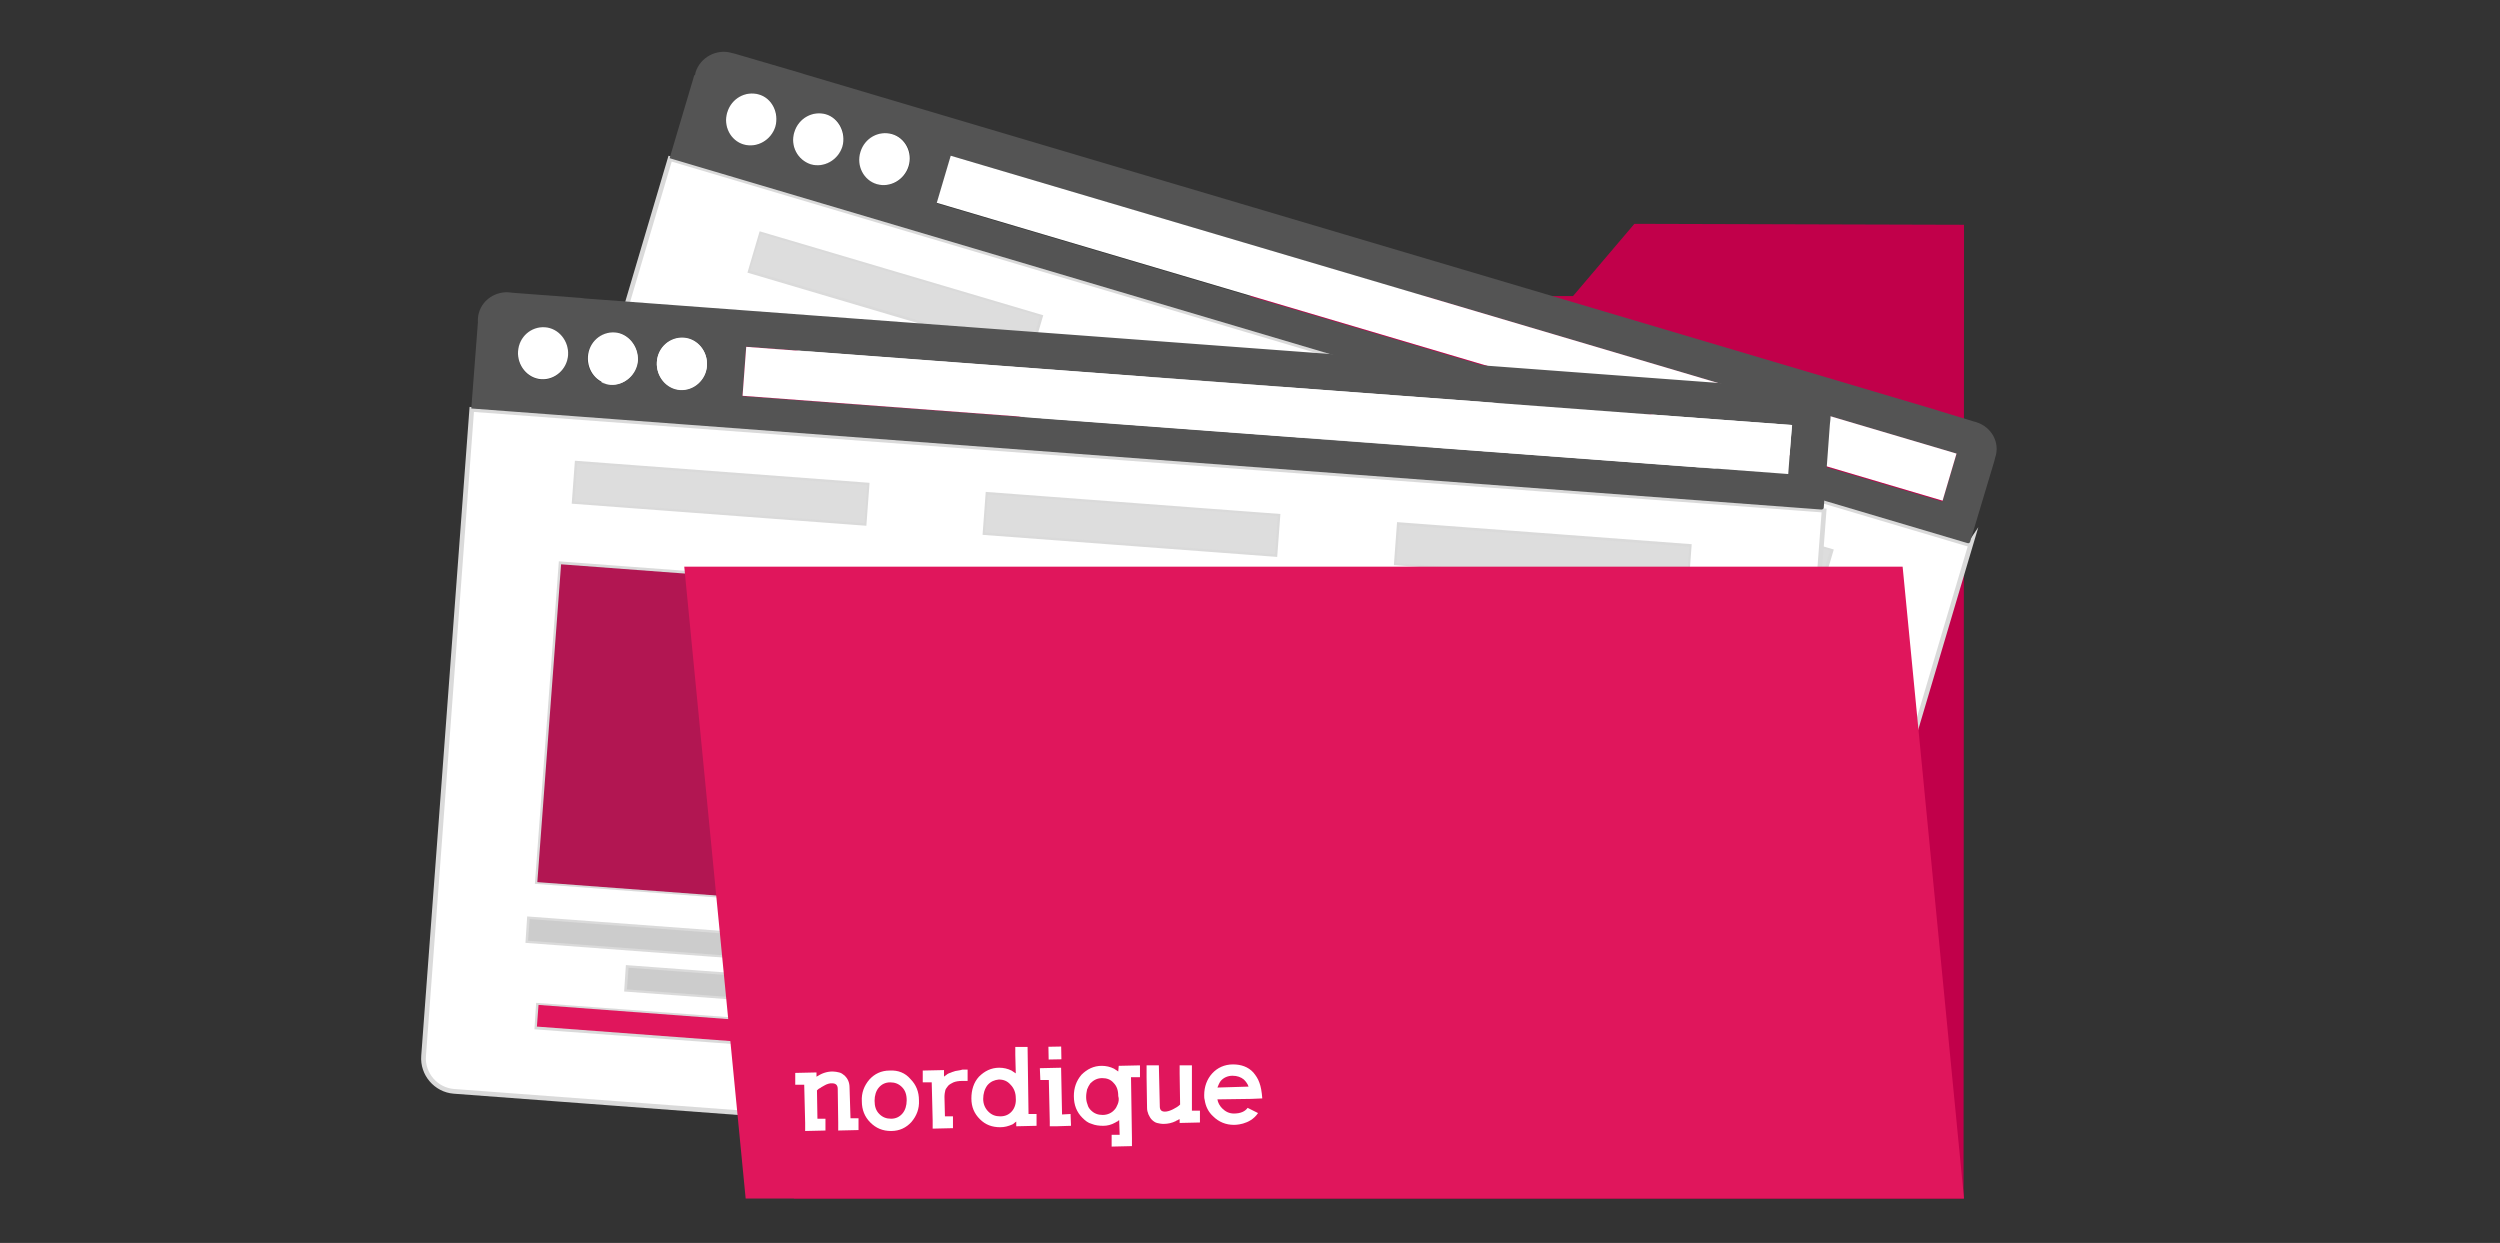
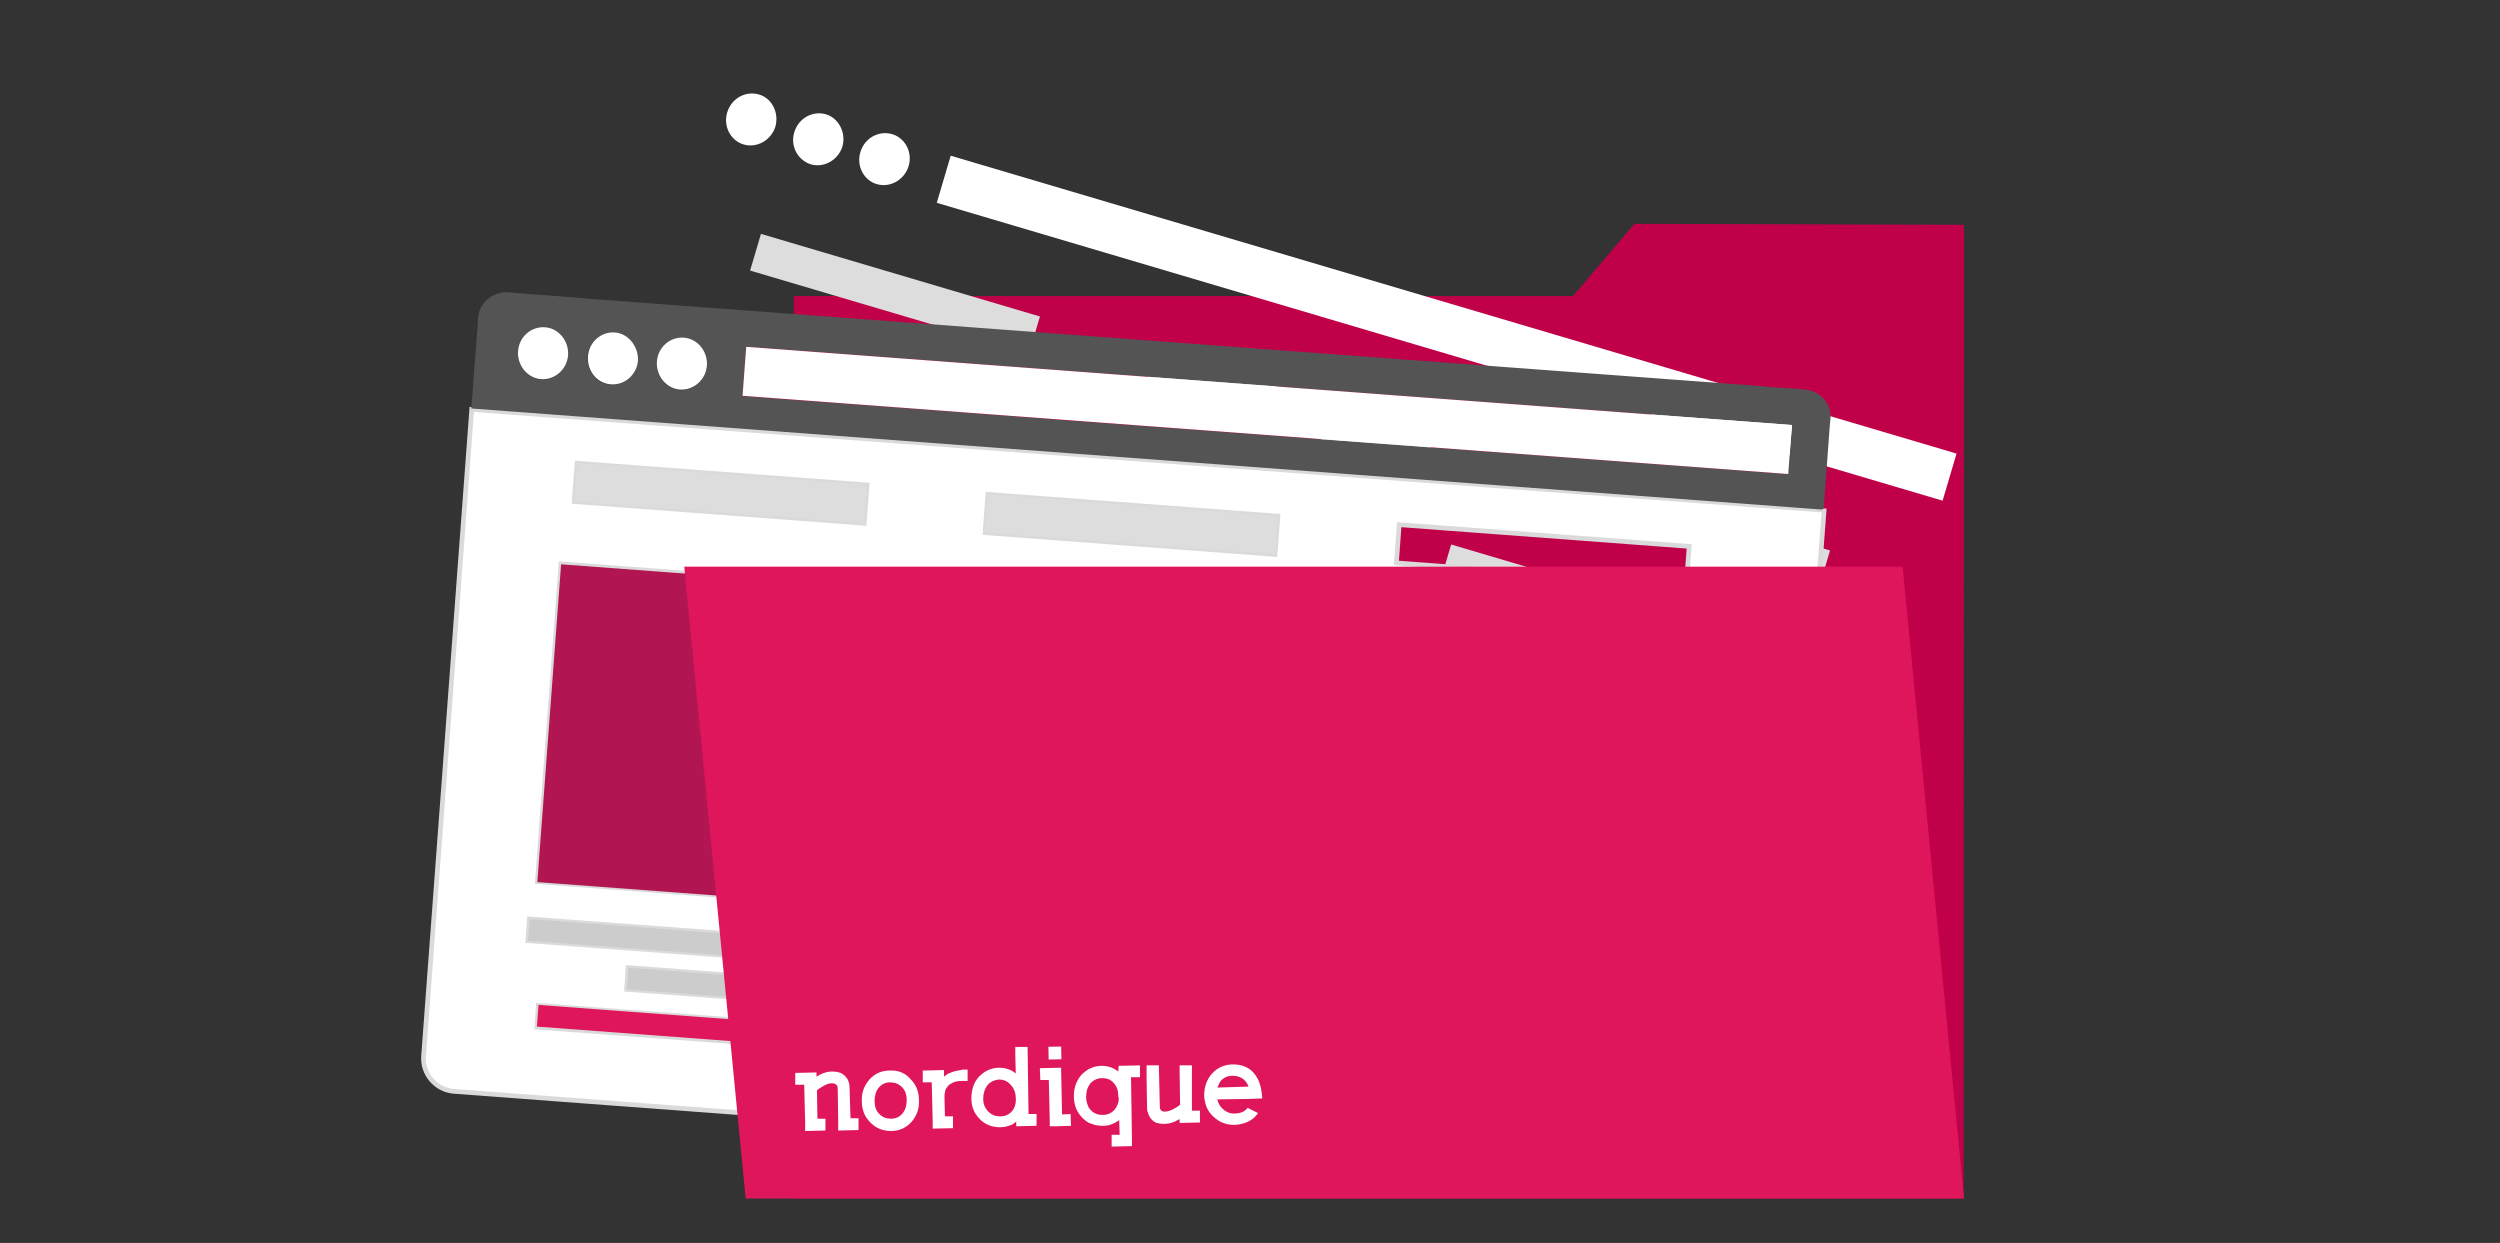
<svg xmlns="http://www.w3.org/2000/svg" id="Layer_1" x="0px" y="0px" viewBox="0 0 529.4 263.2" style="enable-background:new 0 0 529.4 263.2;" xml:space="preserve">
  <rect x="0" y="0" width="529.4" height="263.2" fill="#333333" stroke="none" />
  <style type="text/css"> .st0{fill:#C1004A;} .st1{fill:#FFFFFF;stroke:#DADADA;stroke-miterlimit:10;} .st2{fill:#545454;} .st3{fill:#FFFFFF;} .st4{fill:#DDDDDD;} .st5{fill:#B21652;} .st6{fill:#CCCCCC;} .st7{fill:#E0165C;} </style>
  <polygon class="st0" points="333.1,62.7 346.1,47.4 415.9,47.6 415.8,253.8 168.1,253.8 168.1,62.7 " />
  <g>
-     <path class="st1" d="M416.7,115.2L141.9,33.6l-39,131.6c-1.1,3.6,1,7.5,4.7,8.6l262.1,77.7c1.5,0.4,3,0.3,4.4-0.2 c1.9-0.7,3.5-2.4,4.2-4.5l39.2-132.1C417.3,115,417,115.2,416.7,115.2z M328.6,99.2l59.1,17.5l-2.3,7.8L326.3,107L328.6,99.2z M161.2,49.6l59.1,17.5l-2.3,7.8l-59.1-17.5L161.2,49.6z M129.6,146.1l1.3-4.4l108.6,32.2l-1.3,4.4L129.6,146.1z M236.2,196.6 l-108.6-32.2l1.3-4.4l108.6,32.2L236.2,196.6z M256.5,192.8l-108.6-32.2l1.3-4.4l108.6,32.2L256.5,192.8z M276.4,176.6l-142.2-42.2 l19.2-64.7l142.1,42.1L276.4,176.6L276.4,176.6z M301.5,99.7l-59.1-17.5l2.3-7.8L303.8,92L301.5,99.7z M365.2,239.5l-87.1-25.8 l13.9-46.8l87.1,25.8L365.2,239.5z M382.1,182.6l-43.5-12.9l-43.5-12.9l12.3-41.5l43.5,12.9l43.5,12.9L382.1,182.6z" />
-     <path class="st2" d="M418.5,89.4l-0.7-0.2l-6.9-2.1l-0.6-0.2l-240-71.2l-0.6-0.2l-14-4.1l-0.8-0.2c-3.1-0.9-6.6,0.9-7.6,4.1 l-0.1,0.5L147,16l-5.2,17.5L416.6,115c0.3,0.1,0.5,0,0.6-0.3l5.1-17l0.2-0.8C423.6,93.7,421.7,90.4,418.5,89.4z M157.5,30.6 c-2.8-0.8-4.4-3.9-3.5-6.8c0.9-3,3.9-4.6,6.7-3.8c2.8,0.8,4.4,3.8,3.5,6.8C163.3,29.7,160.3,31.5,157.5,30.6z M171.7,34.8 c-2.8-0.8-4.4-3.9-3.5-6.8c0.9-3,3.8-4.6,6.7-3.8c2.8,0.8,4.4,3.8,3.5,6.8C177.4,33.9,174.4,35.6,171.7,34.8z M185.8,39 c-2.8-0.8-4.4-3.9-3.5-6.8c0.9-3,3.9-4.6,6.7-3.8c2.8,0.8,4.4,3.8,3.5,6.8C191.6,38.1,188.6,39.8,185.8,39z M411.3,106.2 L198.4,43.1l3-10.1l212.9,63.1L411.3,106.2z" />
    <path class="st3" d="M160.7,20c-2.8-0.8-5.8,0.8-6.7,3.8c-0.9,2.9,0.7,6,3.5,6.8c2.8,0.8,5.8-0.9,6.7-3.8 C165,23.9,163.5,20.8,160.7,20z" />
    <path class="st3" d="M174.9,24.2c-2.8-0.8-5.8,0.8-6.7,3.8c-0.9,2.9,0.7,5.9,3.5,6.8c2.8,0.8,5.8-0.9,6.7-3.8 C179.2,28.1,177.6,25,174.9,24.2z" />
    <path class="st3" d="M188.9,28.4c-2.8-0.8-5.8,0.8-6.7,3.8c-0.9,2.9,0.7,6,3.5,6.8s5.8-0.9,6.7-3.8 C193.3,32.3,191.7,29.2,188.9,28.4z" />
    <rect x="301.2" y="-41.5" transform="matrix(0.284 -0.959 0.959 0.284 152.628 343.585)" class="st3" width="10.4" height="222.1" />
    <rect x="185.5" y="31.4" transform="matrix(0.284 -0.959 0.959 0.284 76.049 226.272)" class="st4" width="8.1" height="61.6" />
    <rect x="269.1" y="56.2" transform="matrix(0.284 -0.959 0.959 0.284 112.109 324.162)" class="st4" width="8.1" height="61.6" />
    <rect x="352.9" y="81" transform="matrix(0.284 -0.959 0.959 0.284 148.248 422.268)" class="st4" width="8.1" height="61.6" />
    <rect x="181.1" y="49" transform="matrix(0.284 -0.959 0.959 0.284 35.732 294.125)" class="st5" width="67.5" height="148.2" />
    <path class="st4" d="M307.3,115.3L295,156.7l43.5,12.9l12.3-41.4L307.3,115.3z M321.3,147.9l-10.4,2.8l3.2-10.6l3.2-10.6l7.2,8 l7.2,8L321.3,147.9z" />
    <rect x="182.3" y="103.4" transform="matrix(0.284 -0.959 0.959 0.284 -21.314 291.501)" class="st6" width="4.6" height="113.3" />
    <rect x="200.5" y="117.9" transform="matrix(0.284 -0.959 0.959 0.284 -22.125 319.377)" class="st6" width="4.6" height="113.3" />
    <rect x="180.3" y="121.5" transform="matrix(0.284 -0.959 0.959 0.284 -40.119 302.614)" class="st7" width="4.6" height="113.3" />
    <polygon class="st3" points="317.2,129.3 314.1,139.9 310.9,150.6 321.3,147.9 331.8,145.2 324.5,137.2 " />
    <rect x="304.2" y="157.8" transform="matrix(0.284 -0.959 0.959 0.284 40.32 460.486)" class="st6" width="48.9" height="90.9" />
    <rect x="344.9" y="132.7" transform="matrix(0.284 -0.959 0.959 0.284 113.304 462.595)" class="st2" width="43.2" height="45.4" />
  </g>
  <g>
    <path class="st1" d="M385.8,108L99.9,86.7L89.7,223.6c-0.3,3.8,2.6,7.2,6.4,7.5l272.6,20.4c1.5,0.1,3-0.4,4.2-1.1 c1.7-1.1,2.9-3.1,3.1-5.3l10.3-137.4C386.3,107.8,386.1,108.1,385.8,108z M296.3,111.1l61.4,4.6l-0.6,8.1l-61.4-4.6L296.3,111.1z M122.2,98.1l61.4,4.6l-0.6,8.1l-61.4-4.6L122.2,98.1z M111.8,199.2l0.3-4.6l113,8.4l-0.3,4.6L111.8,199.2z M226.7,225.9l-113-8.4 l0.3-4.6l113,8.4L226.7,225.9z M245.7,217.9l-113-8.4l0.3-4.6l113,8.4L245.7,217.9z M261.7,197.8l-147.9-11.1l5-67.3l147.8,11.1 L261.7,197.8L261.7,197.8z M270,117.4l-61.4-4.6l0.6-8.1l61.4,4.6L270,117.4z M361.9,240.5l-90.6-6.8l3.6-48.7l90.6,6.8 L361.9,240.5z M366.3,181.3L321,178l-45.3-3.4l3.2-43.1l45.3,3.4l45.3,3.4L366.3,181.3z" />
    <path class="st2" d="M382.1,82.5l-0.8-0.1l-7.2-0.5l-0.7-0.1L123.8,63.2l-0.7-0.1L108.6,62l-0.9-0.1c-3.3-0.2-6.3,2.2-6.5,5.6 l0,0.5l0,0.3l-1.4,18.2l285.9,21.4c0.3,0,0.5-0.2,0.5-0.4l1.3-17.7l0.1-0.9C388,85.6,385.5,82.7,382.1,82.5z M114.6,80.4 c-2.9-0.2-5.1-2.9-4.9-5.9c0.2-3.1,2.8-5.3,5.7-5.1s5.1,2.8,4.9,5.9C120,78.3,117.5,80.6,114.6,80.4z M129.3,81.5 c-2.9-0.2-5.1-2.9-4.9-5.9c0.2-3.1,2.7-5.3,5.7-5.1c2.9,0.2,5.1,2.8,4.9,5.9C134.7,79.4,132.1,81.7,129.3,81.5z M144,82.6 c-2.9-0.2-5.1-2.9-4.9-5.9c0.2-3.1,2.8-5.3,5.7-5.1s5.1,2.8,4.9,5.9C149.5,80.5,146.9,82.8,144,82.6z M378.6,100.4L157.2,83.9 l0.8-10.5l221.5,16.6L378.6,100.4z" />
    <path class="st3" d="M115.4,69.3c-2.9-0.2-5.5,2-5.7,5.1c-0.2,3,2,5.7,4.9,5.9c2.9,0.2,5.5-2.1,5.7-5.1 C120.5,72.2,118.3,69.5,115.4,69.3z" />
    <path class="st3" d="M130.2,70.4c-2.9-0.2-5.5,2-5.7,5.1c-0.2,3,1.9,5.7,4.9,5.9c2.9,0.2,5.5-2.1,5.7-5.1 C135.2,73.3,133,70.6,130.2,70.4z" />
    <path class="st3" d="M144.8,71.5c-2.9-0.2-5.5,2-5.7,5.1c-0.2,3,2,5.7,4.9,5.9c2.9,0.2,5.5-2.1,5.7-5.1S147.7,71.7,144.8,71.5z" />
    <rect x="263.2" y="-24.2" transform="matrix(7.458124e-02 -0.997 0.997 7.458124e-02 161.74 348.031)" class="st3" width="10.4" height="222.1" />
    <rect x="148.6" y="73.7" transform="matrix(7.458124e-02 -0.997 0.997 7.458124e-02 37.071 248.855)" class="st4" width="8.1" height="61.6" />
    <rect x="235.5" y="80.2" transform="matrix(7.458124e-02 -0.997 0.997 7.458124e-02 111.053 341.583)" class="st4" width="8.1" height="61.6" />
-     <rect x="322.7" y="86.7" transform="matrix(7.458124e-02 -0.997 0.997 7.458124e-02 185.199 434.517)" class="st4" width="8.1" height="61.6" />
    <rect x="156.5" y="84.5" transform="matrix(7.458124e-02 -0.997 0.997 7.458124e-02 17.865 336.526)" class="st5" width="67.5" height="148.2" />
    <path class="st4" d="M278.9,131.4l-3.2,43l45.3,3.4l3.2-43L278.9,131.4z M299.5,160.3l-9.6,4.9l0.8-11.1l0.8-11.1l8.7,6.3l8.7,6.3 L299.5,160.3z" />
    <rect x="166.2" y="144.5" transform="matrix(7.458124e-02 -0.997 0.997 7.458124e-02 -44.641 354.129)" class="st6" width="4.6" height="113.3" />
    <rect x="187.1" y="154.8" transform="matrix(7.458124e-02 -0.997 0.997 7.458124e-02 -35.531 384.505)" class="st6" width="4.6" height="113.3" />
    <rect x="168.1" y="162.6" transform="matrix(7.458124e-02 -0.997 0.997 7.458124e-02 -60.955 372.859)" class="st7" width="4.6" height="113.3" />
    <polygon class="st3" points="291.6,142.9 290.8,154 289.9,165.1 299.5,160.3 309.2,155.4 300.3,149.1 " />
    <rect x="293.9" y="167.4" transform="matrix(7.458124e-02 -0.997 0.997 7.458124e-02 82.41 514.426)" class="st6" width="48.9" height="90.9" />
    <rect x="323.7" y="135.3" transform="matrix(7.458124e-02 -0.997 0.997 7.458124e-02 161.932 490.557)" class="st2" width="43.2" height="45.4" />
  </g>
  <g>
    <path class="st7" d="M415.9,253.8h-258l-13-133.8h258L415.9,253.8z" />
  </g>
  <g>
    <path class="st3" d="M179.9,230.3c0-1.1-0.4-1.9-1-2.5c-0.4-0.3-0.7-0.6-1.2-0.7c-0.4-0.1-0.9-0.2-1.4-0.2c-0.6,0-1.2,0.1-1.8,0.3 c-0.6,0.2-1.1,0.5-1.6,0.8l0-0.9l-4.5,0.1l0,2.5l1.9,0l0.2,8.1l0,1.7l4.3-0.1l0-2.5l-1.7,0l-0.1-6c0.2-0.2,0.4-0.4,0.7-0.5 c0.2-0.2,0.5-0.3,0.8-0.5c0.3-0.2,0.6-0.3,0.9-0.4c0.3-0.1,0.5-0.1,0.8-0.1c0.4,0,0.7,0.1,0.9,0.3c0.2,0.2,0.3,0.5,0.3,0.9l0.1,7.1 l0,1.7l4.3-0.1l0-2.5l-1.7,0L179.9,230.3z" />
-     <path class="st3" d="M188.4,226.7c-1.8,0-3.2,0.7-4.3,1.9c-1.1,1.3-1.7,2.8-1.6,4.6c0,1.8,0.6,3.3,1.8,4.5c1.2,1.2,2.6,1.8,4.4,1.8 c1.8,0,3.2-0.7,4.3-1.9c1.1-1.3,1.7-2.8,1.6-4.6c0-1.8-0.6-3.3-1.8-4.5C191.7,227.2,190.2,226.6,188.4,226.7z M191.1,235.8 c-0.6,0.7-1.4,1.1-2.4,1.1c-1,0-1.8-0.3-2.5-1c-0.7-0.7-1-1.6-1-2.8c0-1.1,0.3-2.1,0.9-2.8c0.6-0.7,1.4-1.1,2.4-1.1 c1,0,1.8,0.3,2.5,1c0.7,0.7,1,1.6,1,2.8C192,234.1,191.7,235.1,191.1,235.8z" />
+     <path class="st3" d="M188.4,226.7c-1.8,0-3.2,0.7-4.3,1.9c-1.1,1.3-1.7,2.8-1.6,4.6c0,1.8,0.6,3.3,1.8,4.5c1.2,1.2,2.6,1.8,4.4,1.8 c1.8,0,3.2-0.7,4.3-1.9c1.1-1.3,1.7-2.8,1.6-4.6c0-1.8-0.6-3.3-1.8-4.5C191.7,227.2,190.2,226.6,188.4,226.7z M191.1,235.8 c-0.6,0.7-1.4,1.1-2.4,1.1c-1,0-1.8-0.3-2.5-1c-0.7-0.7-1-1.6-1-2.8c0-1.1,0.3-2.1,0.9-2.8c0.6-0.7,1.4-1.1,2.4-1.1 c1,0,1.8,0.3,2.5,1c0.7,0.7,1,1.6,1,2.8C192,234.1,191.7,235.1,191.1,235.8" />
    <path class="st3" d="M202.3,226.8c-0.4,0.1-0.9,0.3-1.4,0.5c-0.2,0.1-0.4,0.2-0.6,0.4c-0.2,0.1-0.3,0.2-0.4,0.3l0-1.4l-4.5,0.1 l0,2.5l1.9,0l0.2,8.1l0,1.7l4.3-0.1l0-2.5l-1.7,0l-0.1-4.1c0-0.6,0.1-1.1,0.2-1.5c0.1-0.3,0.4-0.6,0.6-0.9c0.3-0.3,0.7-0.5,1.1-0.7 c0.5-0.2,1.1-0.3,1.8-0.3l1.2,0l0-2.4l-1.1,0C203.2,226.7,202.7,226.7,202.3,226.8z" />
    <path class="st3" d="M217.6,221.7l-2.6,0l0,1.7l0.1,3.9c-0.3-0.2-0.6-0.4-0.9-0.6c-0.8-0.4-1.7-0.6-2.6-0.6c-1.7,0-3.1,0.7-4.3,1.9 c-1.1,1.2-1.6,2.8-1.6,4.6c0,1.8,0.6,3.2,1.8,4.4c1.2,1.2,2.6,1.7,4.3,1.7c0.9,0,1.7-0.2,2.6-0.6c0.2-0.1,0.3-0.2,0.4-0.3 c0.1-0.1,0.3-0.2,0.4-0.3l0,1l4.3-0.1l0-2.5l-1.7,0L217.6,221.7z M214.3,235.3c-0.6,0.7-1.4,1.1-2.5,1.1c-1,0-1.8-0.3-2.5-1 c-0.7-0.7-1.1-1.6-1.1-2.7c0-1.1,0.3-2.1,0.9-2.9c0.7-0.8,1.5-1.1,2.4-1.2c1,0,1.8,0.3,2.5,1.1c0.7,0.7,1.1,1.7,1.1,2.8 C215.2,233.6,214.9,234.6,214.3,235.3z" />
    <polygon class="st3" points="224.7,226.1 220.2,226.2 220.3,228.7 222.1,228.7 222.3,237.5 222.3,238.5 222.4,238.5 223.7,238.5 226.8,238.4 226.7,235.9 224.9,236 " />
    <path class="st3" d="M236.8,226.9c-0.3-0.2-0.6-0.4-0.9-0.6c-0.8-0.4-1.7-0.6-2.6-0.6c-1.7,0-3.1,0.7-4.3,1.9 c-1.1,1.3-1.6,2.8-1.6,4.5c0,1.9,0.6,3.4,1.8,4.6c0.6,0.6,1.2,1.1,2,1.3c0.7,0.3,1.6,0.4,2.4,0.4c0.9,0,1.7-0.2,2.6-0.7 c0.1-0.1,0.3-0.2,0.4-0.2c0.1-0.1,0.2-0.2,0.4-0.3l0.1,3.1l-1.7,0l0,2.5l4.3-0.1l0-1.7l-0.2-12.9l1.9,0l0-2.5l-4.5,0.1L236.8,226.9 z M236.7,233.8c-0.2,0.5-0.4,0.9-0.7,1.2c-0.6,0.7-1.5,1.1-2.5,1.1c-1,0-1.8-0.3-2.5-1c-0.3-0.3-0.6-0.7-0.7-1.2 c-0.2-0.5-0.3-1-0.3-1.6c0-0.6,0.1-1.1,0.2-1.6c0.2-0.5,0.4-0.9,0.7-1.3c0.7-0.7,1.5-1.1,2.5-1.1c1,0,1.8,0.3,2.4,1 c0.7,0.7,1,1.6,1,2.8C237,232.7,236.9,233.3,236.7,233.8z" />
    <path class="st3" d="M252.4,225.6l-2.6,0l0,1.7l0.1,6.6c-0.4,0.4-0.9,0.7-1.5,1c-0.6,0.3-1.2,0.5-1.7,0.5c-0.7,0-1.1-0.3-1.1-1.1 l-0.2-8.7l-2.6,0l0,2.5l0.1,6.5c0,0.5,0.1,0.9,0.3,1.4c0.2,0.4,0.4,0.8,0.7,1.1c0.3,0.3,0.7,0.6,1.1,0.7c0.4,0.1,0.9,0.2,1.4,0.2 c0.9,0,1.8-0.2,2.6-0.6c0.1-0.1,0.3-0.2,0.4-0.2c0.1-0.1,0.3-0.2,0.4-0.2l0,0.8l4.3-0.1l0-2.5l-1.7,0L252.4,225.6z" />
    <path class="st3" d="M267.3,232.6C267.3,232.6,267.3,232.6,267.3,232.6c-0.1-1.4-0.3-2.5-0.6-3.3c-0.3-0.9-0.8-1.6-1.3-2.2 c-1.1-1.2-2.6-1.7-4.3-1.7c-1.8,0-3.3,0.7-4.4,1.9c-1.1,1.2-1.7,2.8-1.7,4.6c0,0.3,0,0.7,0.1,1c0.2,1.4,0.8,2.6,1.8,3.5 c1.2,1.2,2.7,1.8,4.4,1.8c0,0,3.4,0.1,5.1-2.5l-2.2-1.1c-0.5,0.7-1.4,1.2-2.9,1.2c-1,0-1.8-0.4-2.5-1.1c-0.5-0.5-0.9-1.2-1-1.9 c0,0,0,0,0,0l7.2-0.1c0,0,0,0,0,0L267.3,232.6z M257.8,230.3c0.2-0.5,0.4-1,0.7-1.4c0.6-0.7,1.5-1.1,2.5-1.1c1,0,1.8,0.3,2.4,0.8 c0.4,0.4,0.8,0.9,1,1.5L257.8,230.3z" />
    <rect x="222" y="221.6" transform="matrix(1 -1.861858e-02 1.861858e-02 1 -4.112 4.197)" class="st3" width="2.7" height="2.7" />
  </g>
</svg>